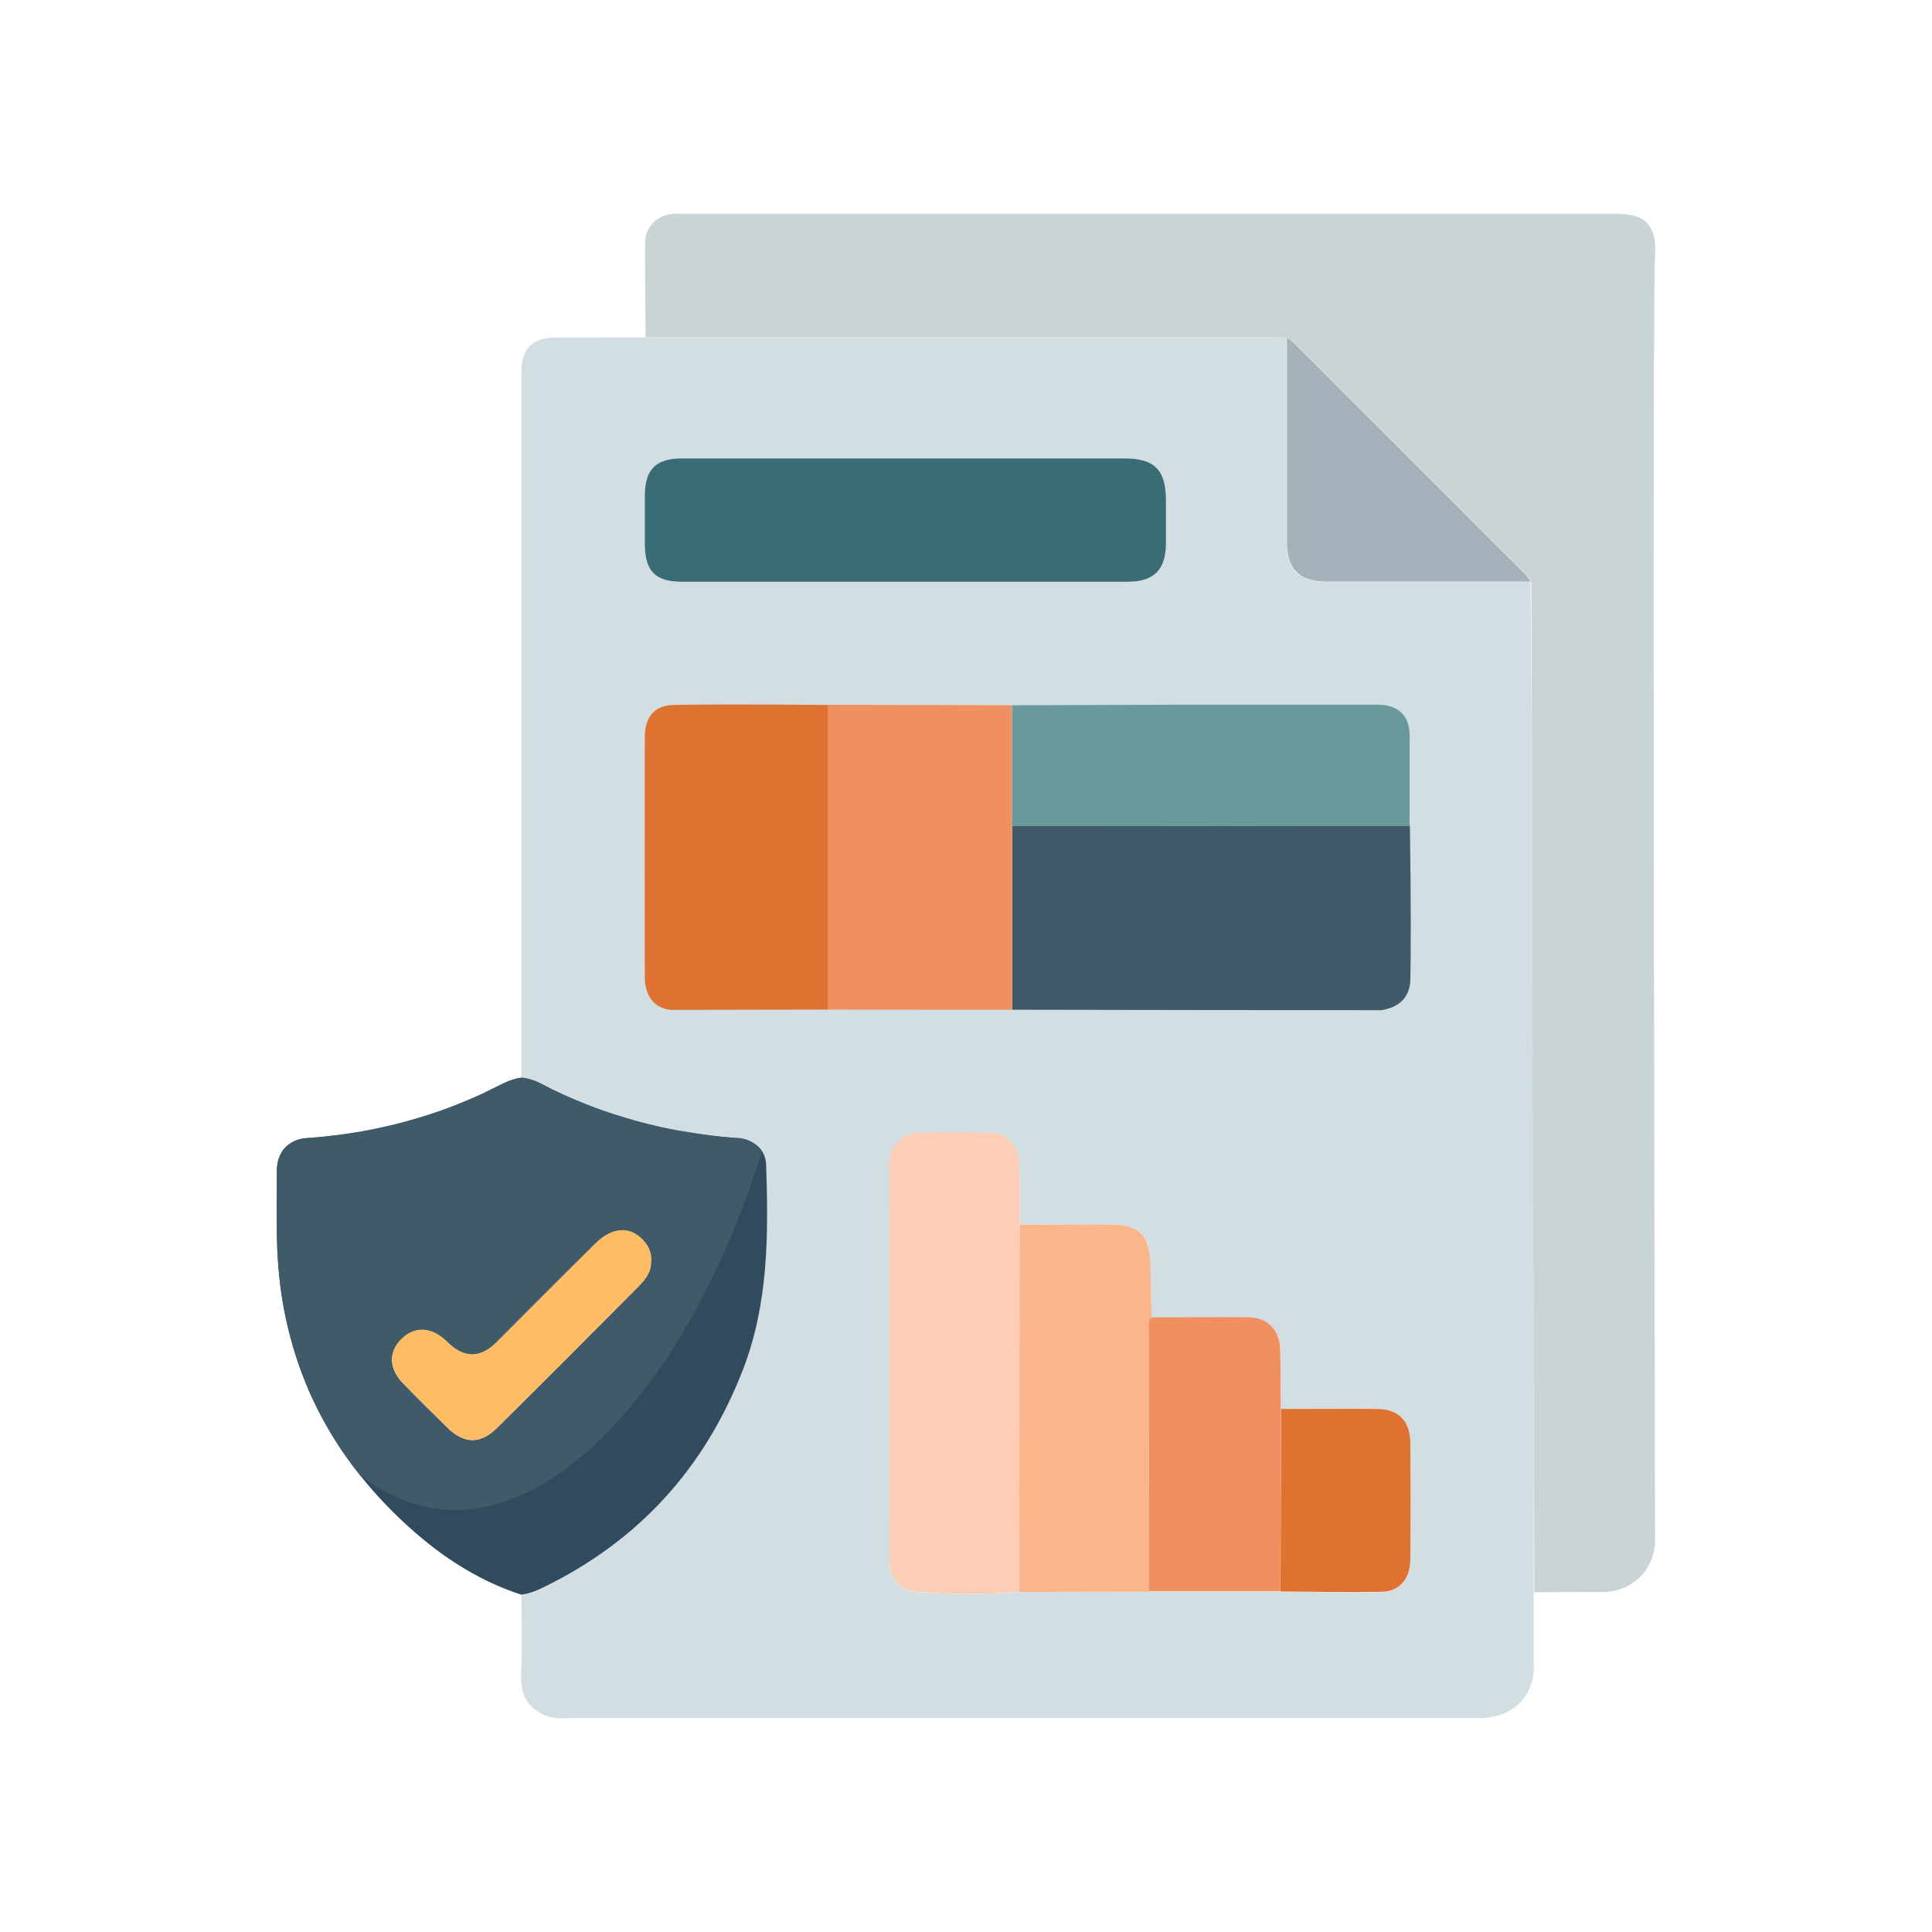
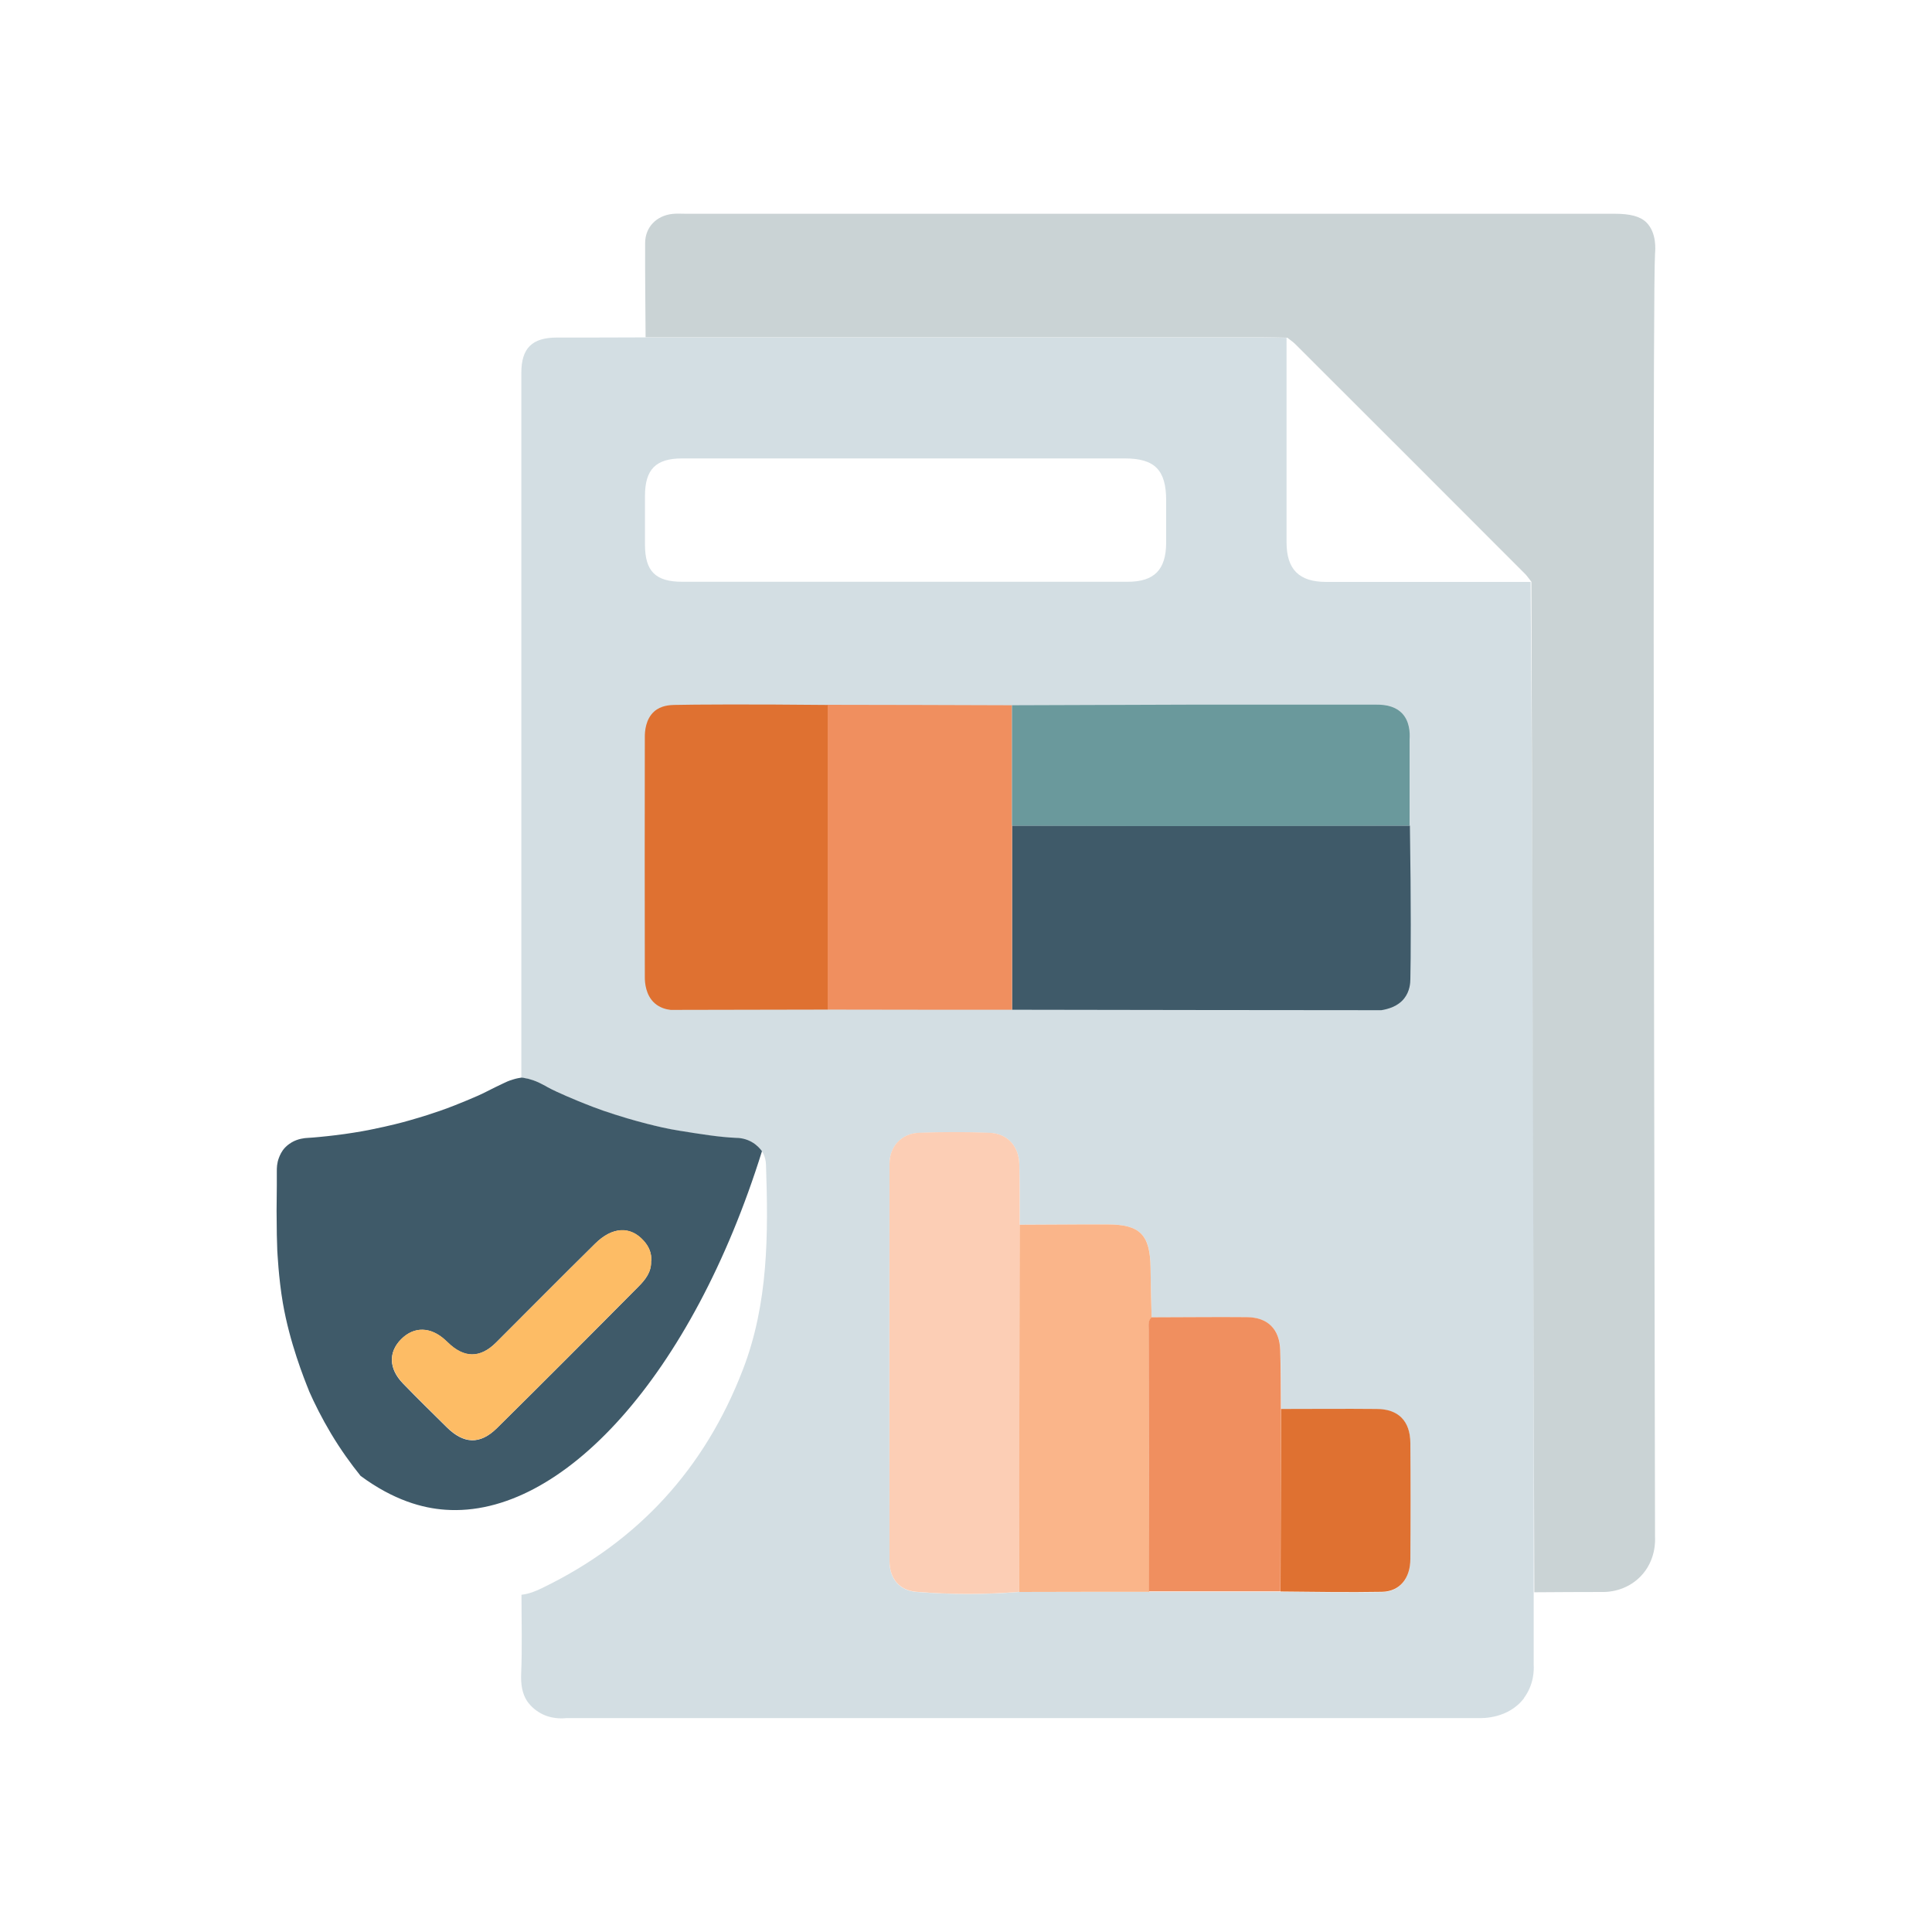
<svg xmlns="http://www.w3.org/2000/svg" id="uuid-6e816876-e71e-48dc-9b5d-6a47d4a37dbe" data-name="Layer 1" viewBox="0 0 125 125">
  <defs>
    <style>
      .uuid-5c0af21f-bbca-4cf7-b880-5e2b20e4b4ff {
        fill: #fcceb5;
      }

      .uuid-44c8f1cb-b296-48f4-ba2c-5596904d19c9 {
        fill: #3f5a69;
      }

      .uuid-69cdca15-3933-4500-a998-3f6a8761072c {
        fill: #f08f5f;
      }

      .uuid-7fe80700-4d18-4e38-b90f-ceb7aa8b6e5d {
        fill: #df7131;
      }

      .uuid-c73fdaf5-a488-4e11-bb93-8f18b8059062 {
        fill: #314b5e;
      }

      .uuid-e4da149c-64fd-48a5-a3aa-01dc17a7ddfd {
        fill: #fdbc65;
      }

      .uuid-1a25eb88-88ae-48cd-bc84-05d8bfe9b1d3 {
        fill: #fab58a;
      }

      .uuid-33d7882c-e22d-4ad2-b8a7-663e19a22c56 {
        fill: #3a6c76;
      }

      .uuid-b26417c6-f4e3-4845-bc6b-deafdad80616 {
        fill: #d3dee3;
      }

      .uuid-ca8d1ff2-b3b8-4bc6-8a41-73ba55e2b952 {
        fill: #a4b3ba;
      }

      .uuid-da0c84c4-e557-45c4-9d42-5b625dcfe1c5 {
        fill: #6a999c;
      }

      .uuid-b824e354-e155-46fb-894e-b9bc804778ca {
        fill: #cad3d5;
      }
    </style>
  </defs>
  <path class="uuid-b26417c6-f4e3-4845-bc6b-deafdad80616" d="M58.5,37.64c4.82,0,9.64,0,14.47,0,1.71,0,2.47-.78,2.48-2.51,0-.92,0-1.84,0-2.76,0-1.96-.74-2.71-2.67-2.71-8.28,0-16.56,0-24.84,0-1.27,0-2.54,0-3.81,0-1.7,0-2.4.71-2.4,2.43,0,1.05,0,2.09,0,3.14,0,1.73.68,2.41,2.41,2.41,4.79,0,9.58,0,14.37,0M82.88,91.16c-.01-1.27,0-2.54-.04-3.8-.04-1.36-.81-2.12-2.15-2.13-2.06-.02-4.12,0-6.18.01-.02-1.07-.06-2.15-.07-3.22-.02-2.13-.67-2.8-2.78-2.8-1.9,0-3.79.02-5.69.02,0-1.3.01-2.6-.02-3.9-.03-1.18-.77-2.01-1.94-2.04-1.52-.05-3.05-.05-4.57,0-1.11.04-1.88.88-1.89,2-.01,8.57-.01,17.13,0,25.7,0,1.13.63,1.91,1.75,2,2.21.17,4.42.18,6.64,0,2.8,0,5.6,0,8.4-.01,2.84,0,5.67,0,8.51,0,2.19.01,4.38.06,6.56.02,1.15-.02,1.83-.87,1.84-2.12.02-2.51.02-5.02,0-7.52,0-1.41-.78-2.18-2.18-2.19-2.06-.01-4.13,0-6.19,0M98.62,109.85c-1.02,1.37-2.74,1.31-2.9,1.31h-59.07c-.28.03-1.06.08-1.8-.39-.45-.28-.69-.63-.74-.7-.33-.5-.42-1.1-.39-1.8.07-1.69.02-3.39.02-5.09.48-.05.92-.23,1.35-.44,6.19-3,10.51-7.71,12.98-14.14,1.65-4.29,1.64-8.75,1.49-13.23-.03-1.03-.8-1.64-1.93-1.73-4.48-.34-8.74-1.47-12.72-3.57-.37-.19-.77-.3-1.18-.34,0-9.33,0-18.66,0-27.99,0-5.87,0-11.74,0-17.61,0-1.61.7-2.29,2.31-2.29,1.9,0,3.81,0,5.71-.01,13.26,0,26.52,0,39.78,0,.57,0,1.14.02,1.71.03,0,4.41,0,8.82,0,13.23,0,1.76.82,2.56,2.56,2.56,4.41,0,8.82,0,13.23,0,.16,21.79.23,43.59.2,65.38,0,1.19,0,3.51,0,4.7.02.31.02,1.26-.63,2.13" />
  <path class="uuid-b824e354-e155-46fb-894e-b9bc804778ca" d="M41.77,21.82c-.01-2.03-.04-4.06-.03-6.09,0-1.04.74-1.78,1.77-1.89.28-.03.57-.01.86-.01h60.08c1.01,0,1.67.16,2.08.57.67.68.57,1.77.55,2.02-.13,2.06-.1,35.96,0,83.01.01.21.08,1.53-.95,2.58-.95.96-2.13.99-2.36.99-1.5,0-3,.01-4.5.02-.06-21.79-.13-43.59-.19-65.38-.14-.17-.26-.36-.41-.51-4.95-4.96-9.91-9.92-14.87-14.87-.15-.15-.34-.27-.51-.41-.57-.01-1.14-.03-1.71-.03-13.26,0-26.52,0-39.78,0" />
-   <path class="uuid-c73fdaf5-a488-4e11-bb93-8f18b8059062" d="M42.13,81.59c.04-.5-.15-.93-.48-1.3-.86-.97-2.03-.93-3.15.18-2.15,2.12-4.27,4.26-6.4,6.39q-1.55,1.54-3.14-.01s-.09-.09-.14-.13c-.95-.89-2.03-.92-2.87-.07-.83.84-.79,1.91.12,2.86.93.96,1.88,1.89,2.83,2.83,1.1,1.09,2.15,1.14,3.24.07,3.07-3.03,6.12-6.1,9.16-9.16.45-.45.85-.95.82-1.65M33.74,103.18c-2.99-.97-5.52-2.7-7.77-4.83-5.29-5-7.99-11.17-8.05-18.46-.01-1.37-.02-2.73,0-4.09.02-1.32.71-2.06,2.02-2.16,4.45-.32,8.67-1.46,12.63-3.54.37-.19.76-.31,1.17-.37.41.04.81.15,1.18.34,3.98,2.1,8.24,3.23,12.72,3.56,1.12.09,1.89.7,1.93,1.73.15,4.48.16,8.94-1.49,13.23-2.48,6.43-6.79,11.14-12.98,14.14-.43.21-.87.38-1.35.44" />
  <path class="uuid-44c8f1cb-b296-48f4-ba2c-5596904d19c9" d="M42.13,81.59c.04-.51-.15-.93-.48-1.3-.86-.97-2.03-.93-3.15.18-2.15,2.12-4.27,4.26-6.4,6.39q-1.55,1.55-3.14-.01s-.09-.09-.14-.13c-.95-.89-2.03-.91-2.87-.07-.83.84-.8,1.91.12,2.86.93.96,1.88,1.89,2.83,2.83,1.1,1.09,2.15,1.14,3.24.07,3.07-3.03,6.12-6.09,9.16-9.16.45-.45.85-.95.82-1.65M19.99,89.98c-.32-.79-1.25-3.12-1.69-5.68-.28-1.63-.35-3.3-.36-3.39-.01-.3-.02-.54-.03-1.02-.02-1.08-.02-1.98,0-3.21,0-.38,0-.69,0-.89,0-.22,0-.53.14-.89.06-.15.16-.41.4-.66.03-.03.18-.19.44-.34.39-.22.79-.27,1.04-.28.19-.01.45-.03.75-.06.74-.07,1.33-.15,1.63-.19.83-.12,1.49-.24,1.8-.31,1.09-.22,1.94-.44,2.38-.57.85-.24,1.52-.46,1.95-.61.69-.24,1.28-.48,1.76-.68.6-.25.9-.38,1.27-.57.46-.23.67-.34,1.1-.54.14-.07.35-.17.63-.25.22-.07.41-.1.54-.12.07,0,.16.02.25.04.14.02.24.05.27.06.14.04.34.1.58.21.04.02.09.05.2.1.22.11.38.2.39.21.64.35,1.96.89,1.96.89.57.23,1.32.54,2.36.87.38.12,1.14.36,2.12.61.64.16,1.28.32,2.11.45,1.3.21,2.53.41,3.65.46.18,0,.63.03,1.08.31.29.18.48.4.59.55-4.52,14.49-12.94,23.74-20.49,23.2-1.46-.1-3.34-.61-5.48-2.19-.62-.77-1.28-1.68-1.92-2.75-.59-.99-1.06-1.93-1.43-2.77" />
  <path class="uuid-44c8f1cb-b296-48f4-ba2c-5596904d19c9" d="M91.22,53.42c.08,5.01.06,8.7.03,9.92,0,.25-.03.79-.4,1.26-.41.52-1.05.69-1.48.76-7.96,0-15.92-.02-23.88-.03v-11.91h25.73Z" />
-   <path class="uuid-33d7882c-e22d-4ad2-b8a7-663e19a22c56" d="M58.5,37.64c-4.79,0-9.58,0-14.37,0-1.72,0-2.4-.68-2.41-2.41,0-1.05,0-2.09,0-3.14,0-1.72.71-2.43,2.4-2.43,1.27,0,2.54,0,3.81,0h24.84c1.93,0,2.67.75,2.67,2.71,0,.92,0,1.84,0,2.76,0,1.73-.77,2.51-2.48,2.51-4.82,0-9.64,0-14.47,0" />
  <path class="uuid-5c0af21f-bbca-4cf7-b880-5e2b20e4b4ff" d="M65.94,102.99c-2.21.18-4.43.18-6.64,0-1.12-.09-1.75-.87-1.75-2,0-8.57-.01-17.14,0-25.7,0-1.11.77-1.95,1.89-2,1.52-.06,3.05-.06,4.57,0,1.17.04,1.91.86,1.94,2.04.03,1.3.02,2.6.02,3.9,0,7.92-.02,15.83-.03,23.75" />
  <path class="uuid-69cdca15-3933-4500-a998-3f6a8761072c" d="M65.48,53.42v11.91c-3.98,0-7.96,0-11.94-.01,0-6.57,0-13.14,0-19.72,3.98,0,7.95.02,11.93.03v7.79Z" />
  <path class="uuid-7fe80700-4d18-4e38-b90f-ceb7aa8b6e5d" d="M53.55,45.61c0,6.57,0,13.14,0,19.71-3.38,0-6.77.02-10.16.02-.28-.03-.69-.13-1.03-.43-.59-.52-.64-1.35-.64-1.66-.01-5.2-.01-10.4,0-15.59,0-.31.04-1.13.61-1.63.44-.39,1.02-.41,1.27-.42,1.28-.03,4.97-.05,9.96,0" />
  <path class="uuid-da0c84c4-e557-45c4-9d42-5b625dcfe1c5" d="M65.48,53.42v-7.79c3.93-.01,7.86-.03,11.79-.04,3.9,0,7.8,0,11.7,0,.31,0,1.17-.02,1.73.55.5.51.53,1.26.5,1.7v5.57c-3.98.02-7.98.03-11.99.04-4.6,0-9.18-.01-13.74-.04" />
  <path class="uuid-1a25eb88-88ae-48cd-bc84-05d8bfe9b1d3" d="M65.94,102.99c0-7.92.02-15.83.03-23.75,1.9,0,3.79-.03,5.69-.02,2.11,0,2.75.67,2.78,2.8.01,1.07.04,2.15.07,3.22-.24.23-.18.53-.18.81,0,5.65.01,11.29.02,16.94-2.8,0-5.6,0-8.4.01" />
  <path class="uuid-69cdca15-3933-4500-a998-3f6a8761072c" d="M74.34,102.98c0-5.65-.01-11.29-.02-16.94,0-.28-.06-.58.18-.81,2.06,0,4.12-.03,6.18-.01,1.34.01,2.11.77,2.15,2.13.04,1.27.03,2.54.04,3.8-.01,3.94-.02,7.87-.03,11.81-2.84,0-5.67,0-8.51,0" />
-   <path class="uuid-ca8d1ff2-b3b8-4bc6-8a41-73ba55e2b952" d="M83.26,21.84c.17.14.36.25.51.41,4.96,4.95,9.92,9.91,14.87,14.87.15.15.28.34.41.51-4.41,0-8.82,0-13.23,0-1.75,0-2.56-.8-2.56-2.56,0-4.41,0-8.82,0-13.23" />
  <path class="uuid-7fe80700-4d18-4e38-b90f-ceb7aa8b6e5d" d="M82.85,102.97c.01-3.94.02-7.87.03-11.81,2.06,0,4.13-.02,6.19,0,1.4,0,2.17.78,2.18,2.19.02,2.51.02,5.02,0,7.52,0,1.25-.69,2.1-1.84,2.12-2.19.04-4.37,0-6.56-.02" />
  <path class="uuid-e4da149c-64fd-48a5-a3aa-01dc17a7ddfd" d="M42.13,81.59c.03.7-.38,1.21-.82,1.65-3.04,3.06-6.09,6.12-9.16,9.16-1.09,1.07-2.14,1.02-3.24-.07-.95-.94-1.9-1.87-2.83-2.83-.92-.95-.96-2.02-.12-2.86.83-.84,1.92-.81,2.87.07.05.04.09.09.14.13q1.59,1.56,3.14.01c2.13-2.13,4.25-4.27,6.4-6.39,1.12-1.11,2.29-1.15,3.15-.18.33.37.51.8.48,1.3" />
</svg>